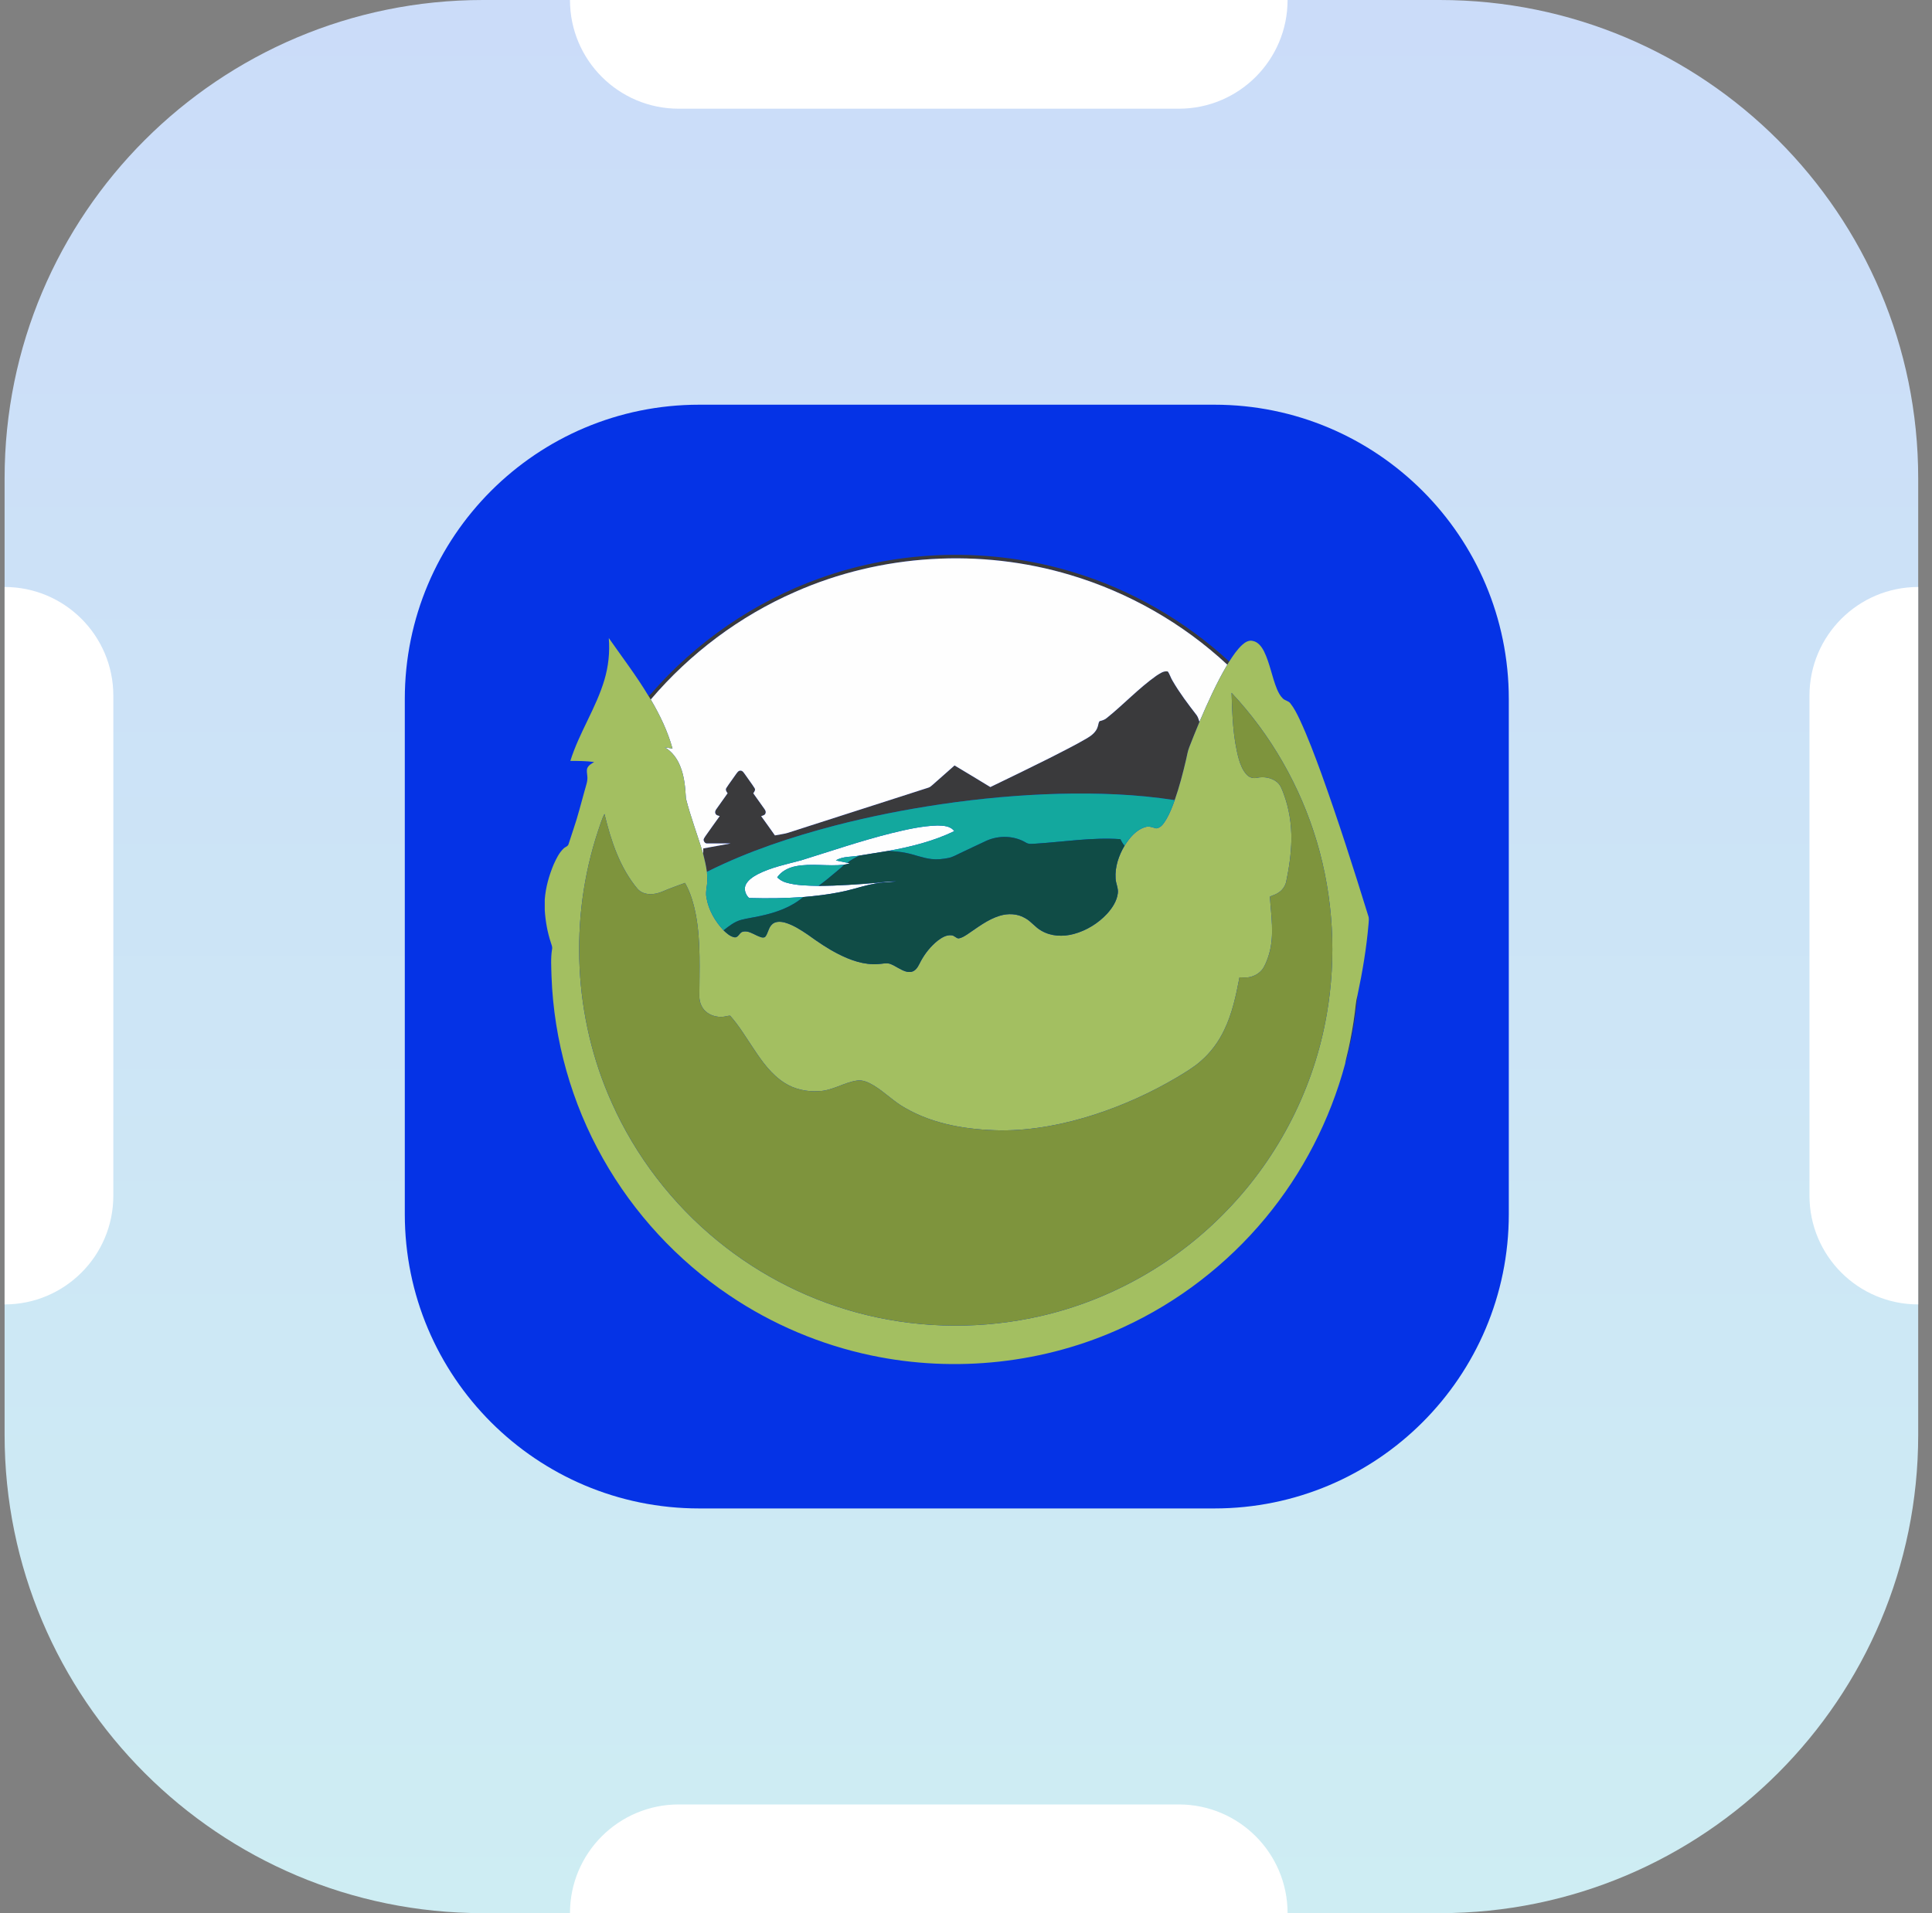
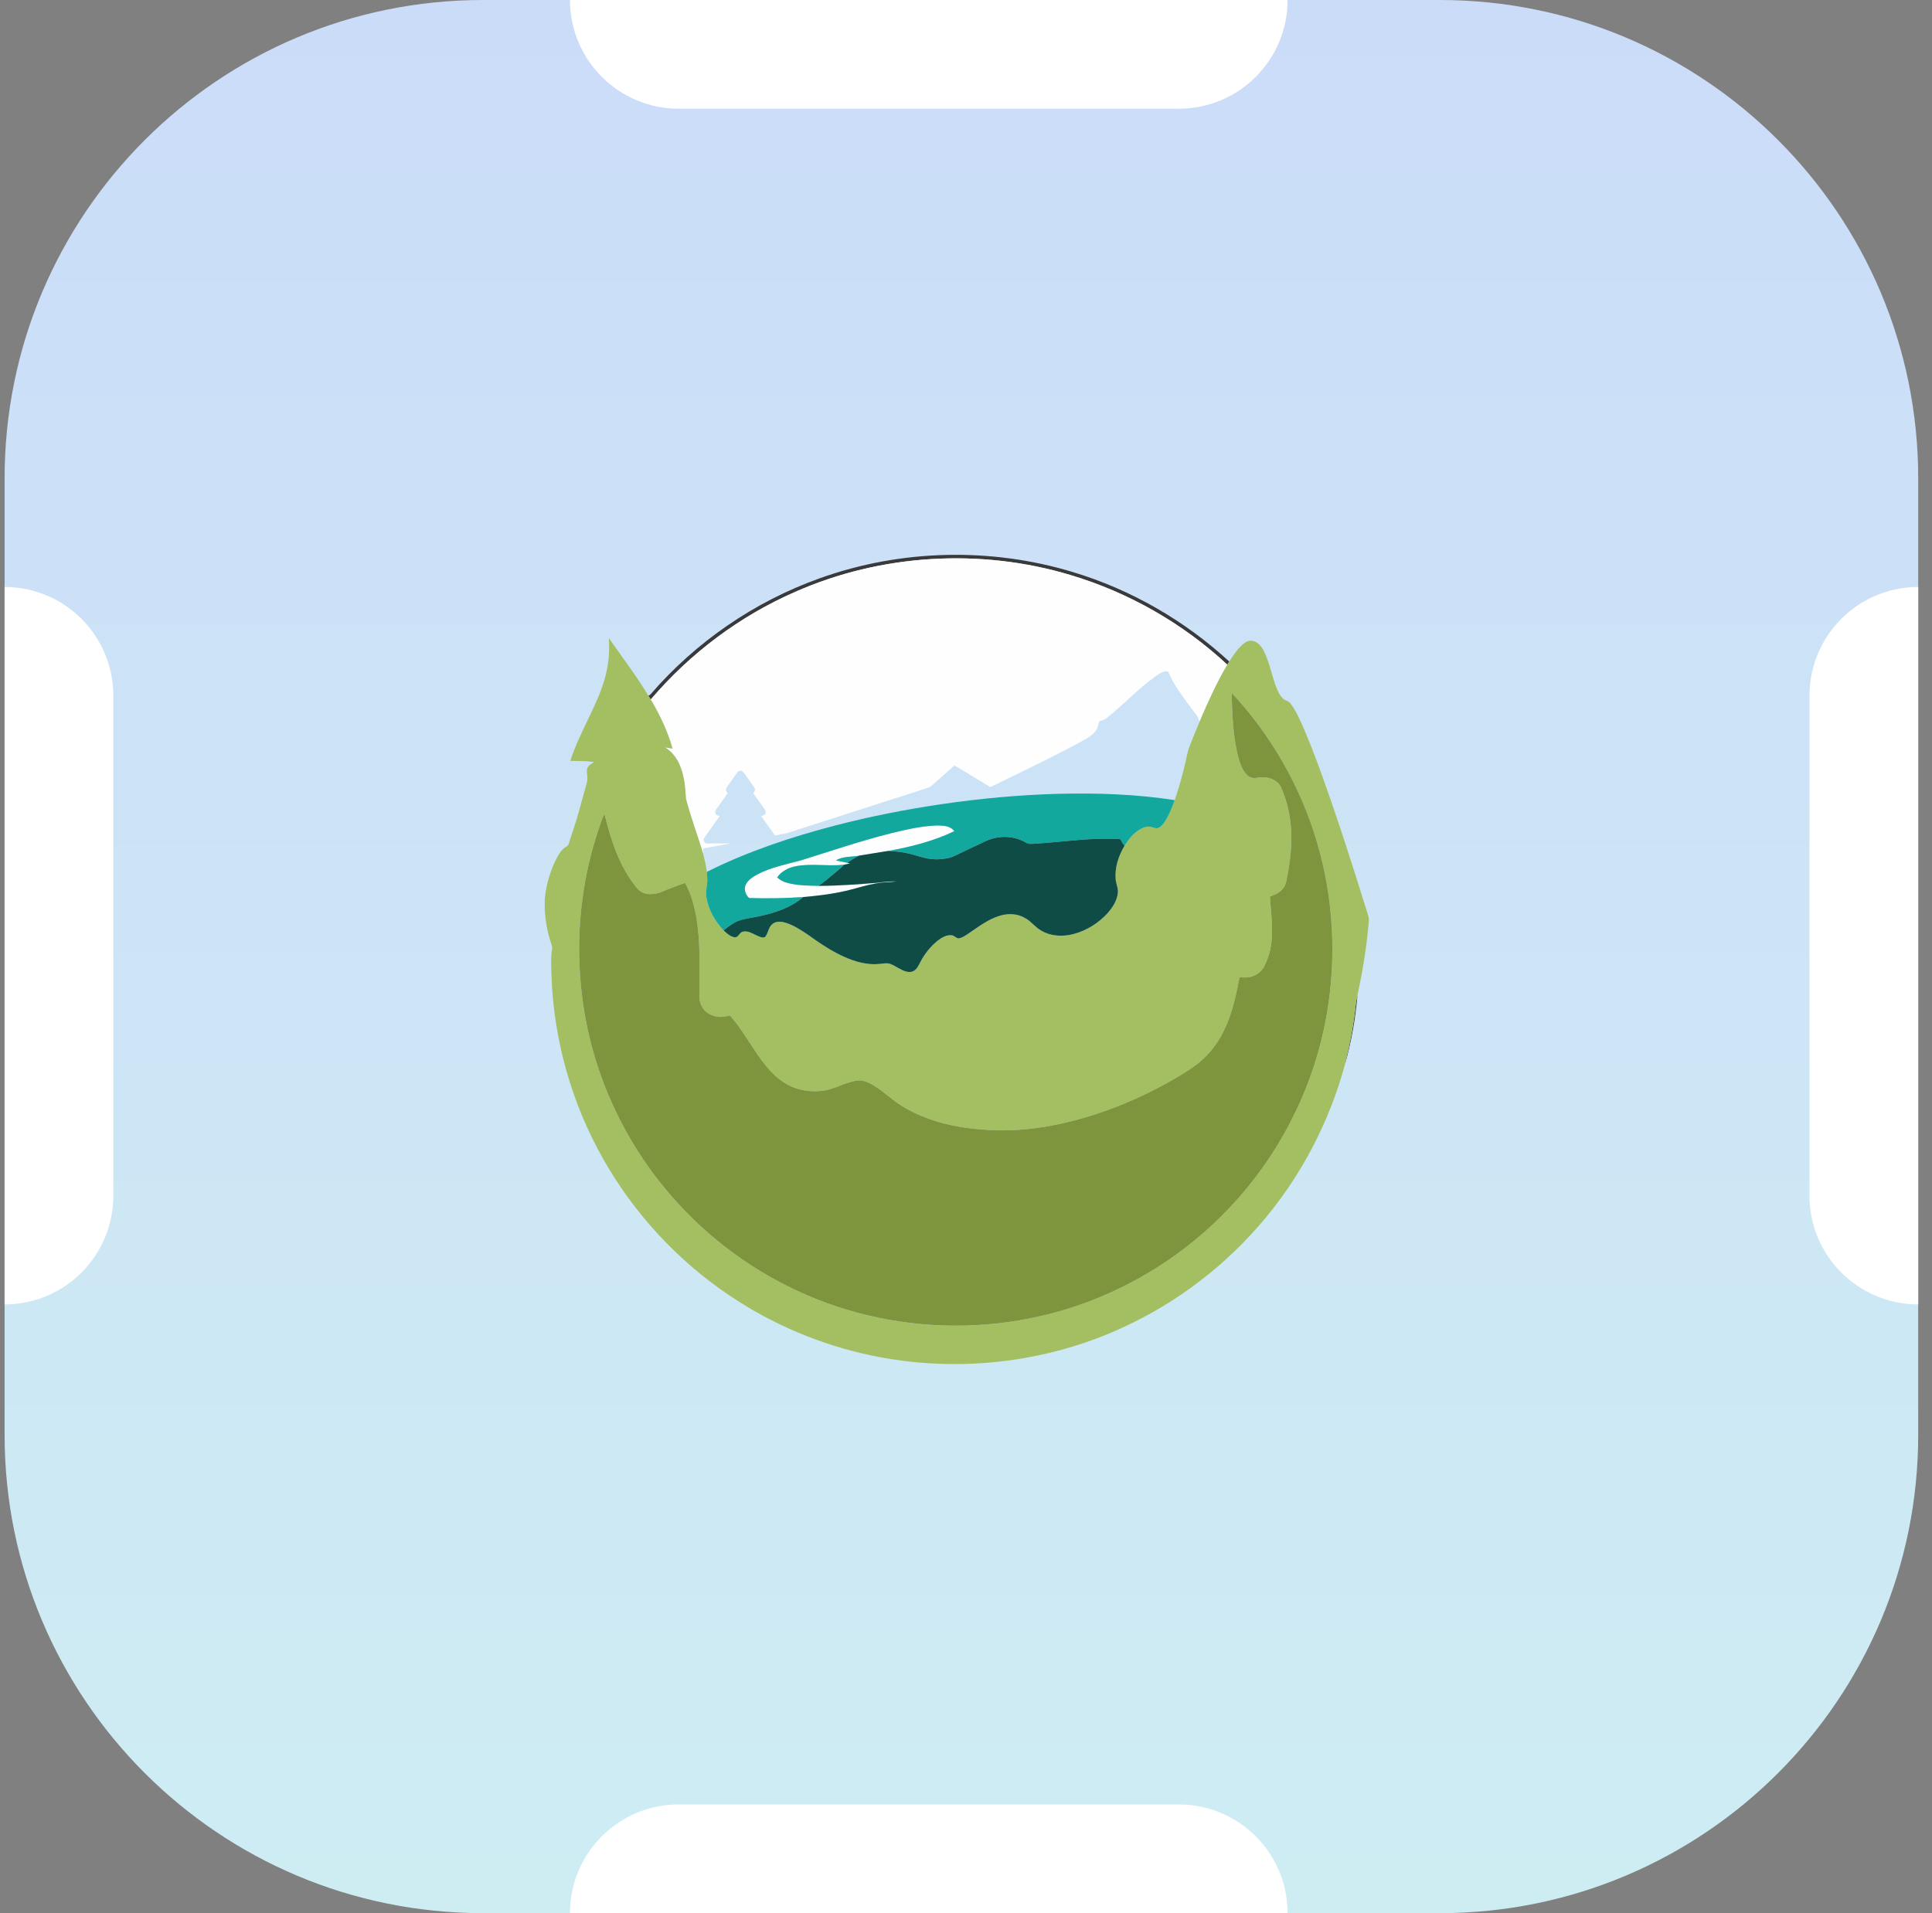
<svg xmlns="http://www.w3.org/2000/svg" width="105" height="104" viewBox="0 0 105 104" fill="none">
  <rect x="0" y="0" width="105" height="104" fill="#808080" stroke="none" />
  <g clip-path="url(#clip0_559_1368)">
    <path d="M78.25 0H26.25C11.891 0 0.25 11.641 0.25 26V78C0.25 92.359 11.891 104 26.25 104H78.25C92.609 104 104.25 92.359 104.25 78V26C104.25 11.641 92.609 0 78.25 0Z" fill="url(#paint0_linear_559_1368)" />
    <path d="M104.25 70.909V31.909C100.987 31.909 98.341 34.555 98.341 37.818V65C98.341 68.264 100.986 70.909 104.25 70.909Z" fill="white" />
    <path d="M0.25 70.909L0.25 31.909C3.514 31.909 6.159 34.555 6.159 37.818V65C6.159 68.264 3.514 70.909 0.25 70.909Z" fill="white" />
    <path d="M30.977 104H69.977C69.977 100.736 67.331 98.091 64.067 98.091H36.886C33.622 98.091 30.977 100.736 30.977 104Z" fill="white" />
    <path d="M30.977 0H69.977C69.977 3.264 67.331 5.909 64.067 5.909H36.886C33.622 5.909 30.977 3.264 30.977 0Z" fill="white" />
-     <path d="M66 22H38C29.163 22 22 29.163 22 38V66C22 74.837 29.163 82 38 82H66C74.837 82 82 74.837 82 66V38C82 29.163 74.837 22 66 22Z" fill="#0533E6" />
    <g style="mix-blend-mode:luminosity">
      <path d="M44.548 31.437C48.944 29.857 53.848 29.742 58.316 31.1C61.467 32.05 64.388 33.733 66.807 35.961C66.771 36.018 66.736 36.075 66.702 36.133C64.284 33.883 61.341 32.204 58.177 31.259C53.292 29.79 47.888 30.11 43.219 32.174C40.2 33.491 37.501 35.519 35.367 38.026C35.324 37.953 35.277 37.883 35.232 37.811L35.25 37.816C35.296 37.797 35.336 37.768 35.367 37.731C37.82 34.892 41.014 32.698 44.548 31.437Z" fill="#3A3A3C" />
-       <path d="M62.847 36.732C63.033 36.619 63.236 36.454 63.467 36.501C63.58 36.655 63.624 36.848 63.728 37.009C64.109 37.669 64.571 38.276 65.036 38.878C65.114 38.986 65.146 39.118 65.189 39.242C64.996 39.7 64.812 40.161 64.632 40.623C64.546 40.841 64.512 41.074 64.459 41.3C64.287 42.041 64.093 42.778 63.843 43.496C61.762 43.172 59.648 43.101 57.545 43.152C55.399 43.209 53.257 43.407 51.134 43.72C49.209 44.004 47.297 44.382 45.413 44.869C43.031 45.491 40.676 46.268 38.469 47.369L38.417 47.397C38.376 47.064 38.296 46.739 38.215 46.416C38.215 46.317 38.218 46.219 38.221 46.121C38.717 46.033 39.212 45.944 39.707 45.85C39.285 45.849 38.862 45.854 38.44 45.849C38.345 45.862 38.267 45.783 38.246 45.696C38.216 45.606 38.297 45.526 38.338 45.453C38.598 45.09 38.852 44.723 39.115 44.363C39.039 44.335 38.939 44.33 38.896 44.249C38.84 44.165 38.872 44.062 38.929 43.989C39.132 43.699 39.34 43.411 39.544 43.122C39.482 43.041 39.407 42.93 39.479 42.831C39.641 42.576 39.829 42.339 39.997 42.088C40.061 42.008 40.12 41.892 40.238 41.892C40.368 41.888 40.43 42.021 40.499 42.109C40.666 42.359 40.855 42.595 41.014 42.85C41.072 42.949 40.991 43.045 40.939 43.124C41.138 43.399 41.329 43.679 41.529 43.954C41.578 44.024 41.638 44.106 41.608 44.197C41.586 44.312 41.459 44.334 41.367 44.366C41.624 44.71 41.864 45.066 42.115 45.413C42.347 45.367 42.582 45.341 42.809 45.276C45.357 44.458 47.903 43.635 50.451 42.819C50.538 42.793 50.607 42.734 50.673 42.675C51.073 42.318 51.48 41.968 51.879 41.61C52.531 41.994 53.174 42.395 53.823 42.785C54.904 42.265 55.982 41.74 57.054 41.204C57.732 40.855 58.417 40.518 59.075 40.132C59.329 39.983 59.586 39.781 59.665 39.483C59.697 39.391 59.696 39.282 59.759 39.203C59.901 39.167 60.047 39.126 60.159 39.024C61.076 38.285 61.884 37.415 62.847 36.732Z" fill="#3A3A3C" />
      <path d="M73.63 55.065C73.674 54.747 73.686 54.422 73.775 54.112C73.666 55.368 73.448 56.619 73.104 57.833C73.146 57.573 73.222 57.32 73.278 57.063C73.426 56.403 73.543 55.736 73.63 55.065Z" fill="#3A3A3C" />
      <path d="M43.219 32.174C47.888 30.11 53.292 29.79 58.177 31.259C61.341 32.204 64.284 33.883 66.702 36.133C66.116 37.127 65.641 38.182 65.189 39.242C65.146 39.118 65.114 38.986 65.036 38.878C64.571 38.276 64.109 37.669 63.728 37.009C63.624 36.848 63.58 36.655 63.467 36.501C63.236 36.454 63.032 36.619 62.847 36.732C61.884 37.415 61.076 38.285 60.159 39.024C60.047 39.126 59.901 39.167 59.759 39.203C59.696 39.282 59.697 39.391 59.665 39.483C59.586 39.781 59.329 39.983 59.075 40.132C58.417 40.518 57.732 40.855 57.054 41.204C55.982 41.74 54.904 42.265 53.823 42.785C53.174 42.395 52.531 41.994 51.878 41.61C51.48 41.968 51.073 42.318 50.673 42.675C50.607 42.734 50.538 42.794 50.451 42.819C47.903 43.635 45.357 44.458 42.809 45.276C42.582 45.341 42.347 45.367 42.115 45.413C41.864 45.066 41.624 44.71 41.367 44.366C41.459 44.334 41.586 44.312 41.607 44.197C41.638 44.106 41.578 44.024 41.529 43.954C41.329 43.679 41.138 43.399 40.939 43.124C40.991 43.045 41.072 42.949 41.014 42.85C40.855 42.595 40.666 42.359 40.499 42.109C40.43 42.021 40.368 41.888 40.238 41.892C40.12 41.892 40.061 42.008 39.997 42.088C39.829 42.339 39.641 42.576 39.479 42.831C39.407 42.93 39.482 43.041 39.544 43.122C39.34 43.411 39.132 43.699 38.929 43.989C38.872 44.062 38.84 44.166 38.896 44.249C38.939 44.33 39.039 44.335 39.115 44.363C38.852 44.723 38.598 45.09 38.338 45.453C38.297 45.526 38.216 45.606 38.246 45.696C38.266 45.783 38.345 45.862 38.44 45.849C38.862 45.854 39.285 45.849 39.707 45.85C39.212 45.944 38.717 46.033 38.221 46.121C38.218 46.219 38.215 46.317 38.214 46.416C37.918 45.408 37.537 44.426 37.279 43.408C37.244 42.815 37.197 42.209 36.969 41.653C36.807 41.236 36.526 40.862 36.141 40.628C36.277 40.65 36.413 40.671 36.55 40.694C36.289 39.752 35.863 38.865 35.367 38.026C37.501 35.519 40.2 33.491 43.219 32.174Z" fill="#FEFEFE" />
      <path d="M48.44 45.293C49.266 45.094 50.102 44.897 50.955 44.875C51.274 44.883 51.659 44.895 51.862 45.183C50.735 45.726 49.513 46.033 48.286 46.254C47.759 46.34 47.232 46.422 46.706 46.509C46.28 46.592 45.81 46.537 45.427 46.774C45.632 46.82 45.839 46.859 46.045 46.901C46.082 46.909 46.154 46.924 46.191 46.932C46.086 46.959 45.981 46.986 45.875 47.005C45 47.105 44.111 46.918 43.242 47.089C42.852 47.166 42.466 47.359 42.238 47.695C42.373 47.82 42.53 47.921 42.708 47.971C43.283 48.142 43.889 48.143 44.484 48.159C45.569 48.153 46.651 48.074 47.732 47.983C48.057 47.938 48.386 47.911 48.715 47.91C48.536 47.941 48.355 47.949 48.174 47.96C47.309 47.996 46.498 48.334 45.655 48.496C44.994 48.63 44.324 48.706 43.653 48.763C42.694 48.829 41.732 48.845 40.771 48.817C40.688 48.827 40.645 48.747 40.603 48.69C40.479 48.512 40.436 48.266 40.543 48.069C40.678 47.819 40.928 47.662 41.17 47.529C41.915 47.145 42.743 46.983 43.545 46.766C45.172 46.261 46.786 45.708 48.44 45.293Z" fill="#FEFEFE" />
      <path d="M33.087 34.685C33.811 35.721 34.58 36.727 35.232 37.811C35.277 37.883 35.324 37.953 35.367 38.026C35.863 38.865 36.289 39.752 36.55 40.694C36.413 40.671 36.277 40.65 36.141 40.628C36.526 40.862 36.807 41.236 36.969 41.653C37.197 42.209 37.244 42.815 37.279 43.408C37.537 44.426 37.919 45.408 38.215 46.416C38.296 46.74 38.376 47.064 38.417 47.397L38.469 47.369C38.458 47.376 38.435 47.389 38.423 47.396C38.425 47.547 38.442 47.697 38.441 47.847C38.441 48.162 38.332 48.473 38.393 48.788C38.502 49.463 38.86 50.082 39.325 50.575C39.496 50.735 39.681 50.908 39.919 50.953C40.136 50.979 40.179 50.688 40.372 50.646C40.643 50.579 40.893 50.747 41.13 50.854C41.267 50.911 41.425 51.006 41.575 50.941C41.746 50.746 41.753 50.453 41.941 50.268C42.12 50.073 42.414 50.088 42.649 50.149C43.111 50.28 43.519 50.548 43.914 50.815C44.44 51.194 44.976 51.566 45.557 51.859C46.226 52.2 46.968 52.465 47.73 52.406C47.958 52.399 48.195 52.317 48.414 52.41C48.694 52.525 48.937 52.721 49.229 52.809C49.378 52.853 49.55 52.855 49.682 52.765C49.862 52.649 49.941 52.441 50.038 52.26C50.269 51.829 50.583 51.438 50.965 51.132C51.18 50.969 51.436 50.81 51.718 50.843C51.856 50.854 51.945 50.983 52.075 51.011C52.258 51.001 52.412 50.889 52.562 50.797C53.127 50.42 53.671 49.982 54.331 49.782C54.783 49.641 55.3 49.662 55.713 49.909C56.047 50.086 56.264 50.415 56.596 50.594C57.123 50.904 57.775 50.928 58.356 50.772C59.049 50.584 59.685 50.193 60.173 49.666C60.452 49.354 60.699 48.983 60.751 48.559C60.789 48.282 60.64 48.028 60.629 47.754C60.588 47.128 60.799 46.51 61.115 45.977C61.388 45.546 61.743 45.105 62.253 44.958C62.453 44.892 62.649 44.985 62.841 45.032C63.118 44.999 63.27 44.725 63.402 44.51C63.585 44.189 63.718 43.843 63.843 43.496C64.093 42.778 64.287 42.041 64.459 41.3C64.512 41.074 64.546 40.841 64.632 40.623C64.812 40.161 64.996 39.7 65.189 39.242C65.642 38.182 66.116 37.127 66.702 36.133C66.736 36.075 66.771 36.018 66.807 35.961C67.017 35.633 67.237 35.303 67.528 35.04C67.679 34.905 67.882 34.785 68.091 34.843C68.381 34.899 68.566 35.158 68.694 35.403C69.017 36.057 69.125 36.79 69.401 37.461C69.48 37.644 69.572 37.828 69.718 37.968C69.833 38.087 70.024 38.095 70.126 38.232C70.338 38.499 70.49 38.807 70.636 39.113C71.083 40.073 71.453 41.068 71.817 42.062C72.736 44.613 73.561 47.197 74.362 49.786C74.415 49.926 74.388 50.076 74.378 50.221C74.267 51.53 74.049 52.828 73.775 54.112C73.687 54.423 73.674 54.747 73.63 55.065C73.543 55.736 73.426 56.403 73.278 57.063C73.222 57.321 73.146 57.573 73.104 57.834C72.281 60.891 70.799 63.772 68.776 66.209C66.685 68.734 64.023 70.786 61.042 72.154C56.804 74.117 51.931 74.646 47.363 73.685C44.609 73.109 41.971 71.993 39.64 70.418C36.815 68.518 34.442 65.949 32.771 62.981C31.067 59.972 30.104 56.551 29.974 53.096C29.963 52.596 29.922 52.092 30.004 51.595C30.031 51.475 29.975 51.361 29.941 51.25C29.751 50.676 29.644 50.077 29.606 49.474V48.896C29.656 48.238 29.838 47.595 30.092 46.988C30.232 46.682 30.38 46.366 30.626 46.13C30.712 46.037 30.873 46.014 30.903 45.877C30.993 45.613 31.073 45.346 31.163 45.083C31.407 44.377 31.583 43.65 31.787 42.932C31.851 42.69 31.951 42.446 31.919 42.191C31.91 42.049 31.87 41.901 31.916 41.763C31.982 41.598 32.15 41.514 32.291 41.424C31.863 41.365 31.429 41.365 30.997 41.364C31.473 39.838 32.393 38.494 32.848 36.96C33.067 36.225 33.149 35.45 33.087 34.685ZM66.933 37.663C66.974 38.865 67.004 40.085 67.323 41.252C67.417 41.561 67.533 41.88 67.761 42.117C67.901 42.264 68.115 42.332 68.314 42.28C68.693 42.204 69.116 42.27 69.415 42.525C69.598 42.681 69.675 42.917 69.758 43.133C70.062 43.935 70.194 44.796 70.185 45.651C70.171 46.414 70.06 47.172 69.904 47.918C69.857 48.144 69.724 48.35 69.538 48.487C69.384 48.607 69.196 48.668 69.017 48.738C69.08 49.768 69.267 50.826 68.978 51.839C68.906 52.092 68.812 52.34 68.687 52.572C68.544 52.833 68.281 53.014 67.998 53.095C67.793 53.159 67.575 53.132 67.364 53.128C67.176 54.101 66.973 55.085 66.538 55.982C66.23 56.634 65.792 57.227 65.244 57.696C64.853 58.038 64.403 58.301 63.96 58.569C62.558 59.398 61.065 60.074 59.517 60.58C57.87 61.112 56.147 61.455 54.411 61.449C52.619 61.423 50.774 61.141 49.202 60.233C48.577 59.891 48.082 59.363 47.472 58.999C47.198 58.839 46.888 58.687 46.561 58.743C45.851 58.85 45.227 59.297 44.497 59.316C43.85 59.357 43.183 59.218 42.634 58.863C41.925 58.412 41.425 57.715 40.969 57.025C40.553 56.413 40.176 55.767 39.681 55.214C39.535 55.214 39.396 55.272 39.251 55.277C38.972 55.29 38.682 55.221 38.452 55.059C38.164 54.864 38.011 54.516 38.007 54.174C38.01 52.708 38.089 51.226 37.827 49.774C37.71 49.158 37.539 48.542 37.228 47.994C36.82 48.149 36.406 48.288 36.005 48.463C35.578 48.653 34.992 48.698 34.651 48.321C33.681 47.163 33.2 45.695 32.852 44.248C32.7 44.534 32.619 44.85 32.509 45.153C30.912 49.947 31.172 55.334 33.248 59.943C34.545 62.854 36.54 65.446 39.008 67.46C41.36 69.382 44.146 70.775 47.1 71.487C50.194 72.238 53.463 72.254 56.565 71.54C60.437 70.654 64.028 68.597 66.761 65.717C69.534 62.823 71.424 59.093 72.105 55.143C72.647 52.028 72.469 48.786 71.567 45.755C70.674 42.749 69.078 39.951 66.933 37.663Z" fill="#A3BF61" />
      <path d="M66.933 37.663C69.078 39.951 70.674 42.749 71.567 45.755C72.469 48.786 72.647 52.028 72.105 55.143C71.424 59.093 69.534 62.823 66.761 65.717C64.028 68.597 60.437 70.654 56.566 71.54C53.463 72.254 50.194 72.237 47.1 71.487C44.146 70.775 41.36 69.382 39.008 67.46C36.54 65.446 34.545 62.854 33.249 59.943C31.172 55.334 30.912 49.947 32.509 45.153C32.619 44.85 32.7 44.534 32.852 44.248C33.201 45.695 33.681 47.163 34.651 48.321C34.992 48.698 35.578 48.653 36.006 48.463C36.406 48.288 36.82 48.149 37.228 47.993C37.539 48.542 37.71 49.158 37.827 49.774C38.089 51.226 38.01 52.707 38.007 54.174C38.011 54.516 38.164 54.864 38.452 55.059C38.682 55.221 38.972 55.29 39.251 55.276C39.396 55.272 39.535 55.214 39.681 55.214C40.176 55.767 40.553 56.413 40.969 57.025C41.425 57.715 41.925 58.412 42.634 58.863C43.183 59.218 43.85 59.357 44.497 59.315C45.227 59.297 45.851 58.85 46.561 58.743C46.888 58.687 47.198 58.839 47.472 58.999C48.082 59.362 48.577 59.89 49.202 60.233C50.774 61.14 52.62 61.423 54.411 61.449C56.147 61.455 57.87 61.112 59.517 60.58C61.065 60.074 62.558 59.397 63.96 58.569C64.403 58.301 64.853 58.038 65.244 57.696C65.792 57.227 66.23 56.634 66.538 55.982C66.973 55.085 67.176 54.1 67.364 53.128C67.575 53.132 67.793 53.159 67.998 53.095C68.281 53.014 68.544 52.833 68.687 52.572C68.812 52.34 68.906 52.092 68.979 51.839C69.267 50.826 69.08 49.768 69.017 48.738C69.196 48.668 69.384 48.607 69.538 48.487C69.724 48.35 69.857 48.144 69.904 47.918C70.06 47.172 70.171 46.414 70.185 45.651C70.194 44.796 70.062 43.935 69.758 43.133C69.675 42.917 69.598 42.681 69.415 42.525C69.116 42.27 68.693 42.204 68.314 42.28C68.115 42.331 67.901 42.264 67.761 42.117C67.533 41.88 67.417 41.561 67.323 41.252C67.004 40.085 66.974 38.865 66.933 37.663Z" fill="#7E943D" />
      <path d="M51.134 43.72C53.257 43.407 55.399 43.209 57.545 43.152C59.648 43.101 61.762 43.172 63.843 43.496C63.718 43.843 63.585 44.189 63.402 44.51C63.27 44.725 63.118 44.999 62.841 45.032C62.649 44.985 62.453 44.892 62.253 44.958C61.743 45.105 61.388 45.546 61.115 45.977C61.026 45.867 60.952 45.746 60.893 45.618C59.355 45.511 57.826 45.763 56.294 45.861C56.109 45.868 55.905 45.911 55.742 45.796C55.102 45.422 54.29 45.403 53.616 45.702C53.135 45.923 52.659 46.156 52.179 46.381C51.969 46.476 51.769 46.599 51.539 46.642C51.237 46.702 50.925 46.735 50.618 46.698C50.15 46.646 49.713 46.46 49.254 46.369C48.936 46.297 48.609 46.284 48.286 46.254C49.513 46.033 50.735 45.726 51.862 45.183C51.659 44.895 51.274 44.883 50.955 44.875C50.102 44.897 49.266 45.094 48.44 45.293C46.786 45.708 45.172 46.261 43.545 46.766C42.743 46.983 41.915 47.145 41.17 47.529C40.928 47.662 40.678 47.819 40.543 48.069C40.436 48.266 40.48 48.511 40.603 48.69C40.645 48.747 40.688 48.827 40.771 48.817C41.732 48.845 42.694 48.829 43.653 48.763C43.008 49.318 42.18 49.605 41.359 49.785C41.003 49.87 40.637 49.91 40.283 50.005C39.918 50.103 39.616 50.343 39.325 50.575C38.86 50.082 38.502 49.463 38.393 48.788C38.332 48.473 38.441 48.162 38.441 47.847C38.442 47.697 38.425 47.546 38.423 47.396C38.435 47.389 38.458 47.376 38.469 47.369C40.676 46.268 43.031 45.491 45.413 44.869C47.297 44.382 49.209 44.004 51.134 43.72Z" fill="#13A89E" />
      <path d="M45.427 46.773C45.81 46.537 46.28 46.592 46.706 46.509C46.475 46.62 46.252 46.749 46.046 46.901C45.839 46.859 45.632 46.82 45.427 46.773Z" fill="#13A89E" />
      <path d="M43.242 47.089C44.111 46.918 45 47.105 45.875 47.005C45.731 47.167 45.553 47.293 45.391 47.436C45.098 47.688 44.797 47.931 44.484 48.158C43.889 48.143 43.283 48.142 42.708 47.971C42.53 47.921 42.373 47.82 42.238 47.695C42.466 47.359 42.852 47.166 43.242 47.089Z" fill="#13A89E" />
      <path d="M53.616 45.702C54.29 45.403 55.102 45.422 55.742 45.796C55.905 45.91 56.109 45.868 56.294 45.861C57.826 45.763 59.355 45.511 60.893 45.618C60.952 45.746 61.026 45.867 61.115 45.976C60.799 46.509 60.588 47.128 60.63 47.754C60.64 48.028 60.789 48.282 60.751 48.559C60.699 48.983 60.452 49.354 60.173 49.665C59.685 50.192 59.049 50.584 58.356 50.772C57.775 50.928 57.123 50.904 56.596 50.593C56.264 50.414 56.047 50.085 55.713 49.908C55.3 49.661 54.784 49.641 54.331 49.782C53.671 49.982 53.127 50.42 52.562 50.797C52.412 50.889 52.258 51 52.075 51.011C51.945 50.982 51.856 50.854 51.718 50.843C51.436 50.81 51.18 50.969 50.965 51.132C50.583 51.438 50.269 51.829 50.038 52.26C49.941 52.44 49.862 52.649 49.683 52.765C49.55 52.855 49.378 52.853 49.229 52.809C48.937 52.721 48.694 52.525 48.414 52.41C48.195 52.317 47.958 52.399 47.73 52.405C46.968 52.465 46.226 52.2 45.557 51.859C44.976 51.565 44.44 51.194 43.914 50.815C43.519 50.548 43.111 50.28 42.649 50.148C42.414 50.088 42.12 50.073 41.941 50.267C41.753 50.453 41.746 50.746 41.575 50.941C41.425 51.006 41.268 50.91 41.13 50.854C40.893 50.746 40.643 50.579 40.372 50.646C40.179 50.688 40.136 50.979 39.919 50.952C39.681 50.908 39.496 50.735 39.325 50.575C39.616 50.343 39.918 50.103 40.283 50.005C40.637 49.91 41.003 49.87 41.359 49.785C42.18 49.605 43.008 49.318 43.653 48.763C44.324 48.706 44.994 48.629 45.655 48.496C46.498 48.334 47.309 47.996 48.174 47.96C48.355 47.949 48.536 47.941 48.715 47.91C48.386 47.911 48.058 47.938 47.732 47.983C46.651 48.074 45.569 48.153 44.484 48.158C44.797 47.931 45.098 47.688 45.391 47.436C45.554 47.293 45.731 47.167 45.875 47.005C45.981 46.986 46.086 46.959 46.191 46.932C46.155 46.924 46.082 46.908 46.046 46.901C46.252 46.749 46.475 46.62 46.706 46.509C47.232 46.421 47.759 46.34 48.286 46.254C48.609 46.284 48.936 46.297 49.254 46.369C49.713 46.46 50.15 46.646 50.618 46.698C50.925 46.735 51.237 46.702 51.539 46.642C51.769 46.599 51.97 46.476 52.179 46.38C52.659 46.156 53.135 45.923 53.616 45.702Z" fill="#104C46" />
    </g>
  </g>
  <defs>
    <linearGradient id="paint0_linear_559_1368" x1="52.25" y1="0" x2="52.25" y2="104" gradientUnits="userSpaceOnUse">
      <stop stop-color="#CBDCF9" />
      <stop offset="1" stop-color="#CEEDF3" />
    </linearGradient>
    <clipPath id="clip0_559_1368">
      <rect width="105" height="104" fill="white" />
    </clipPath>
  </defs>
</svg>